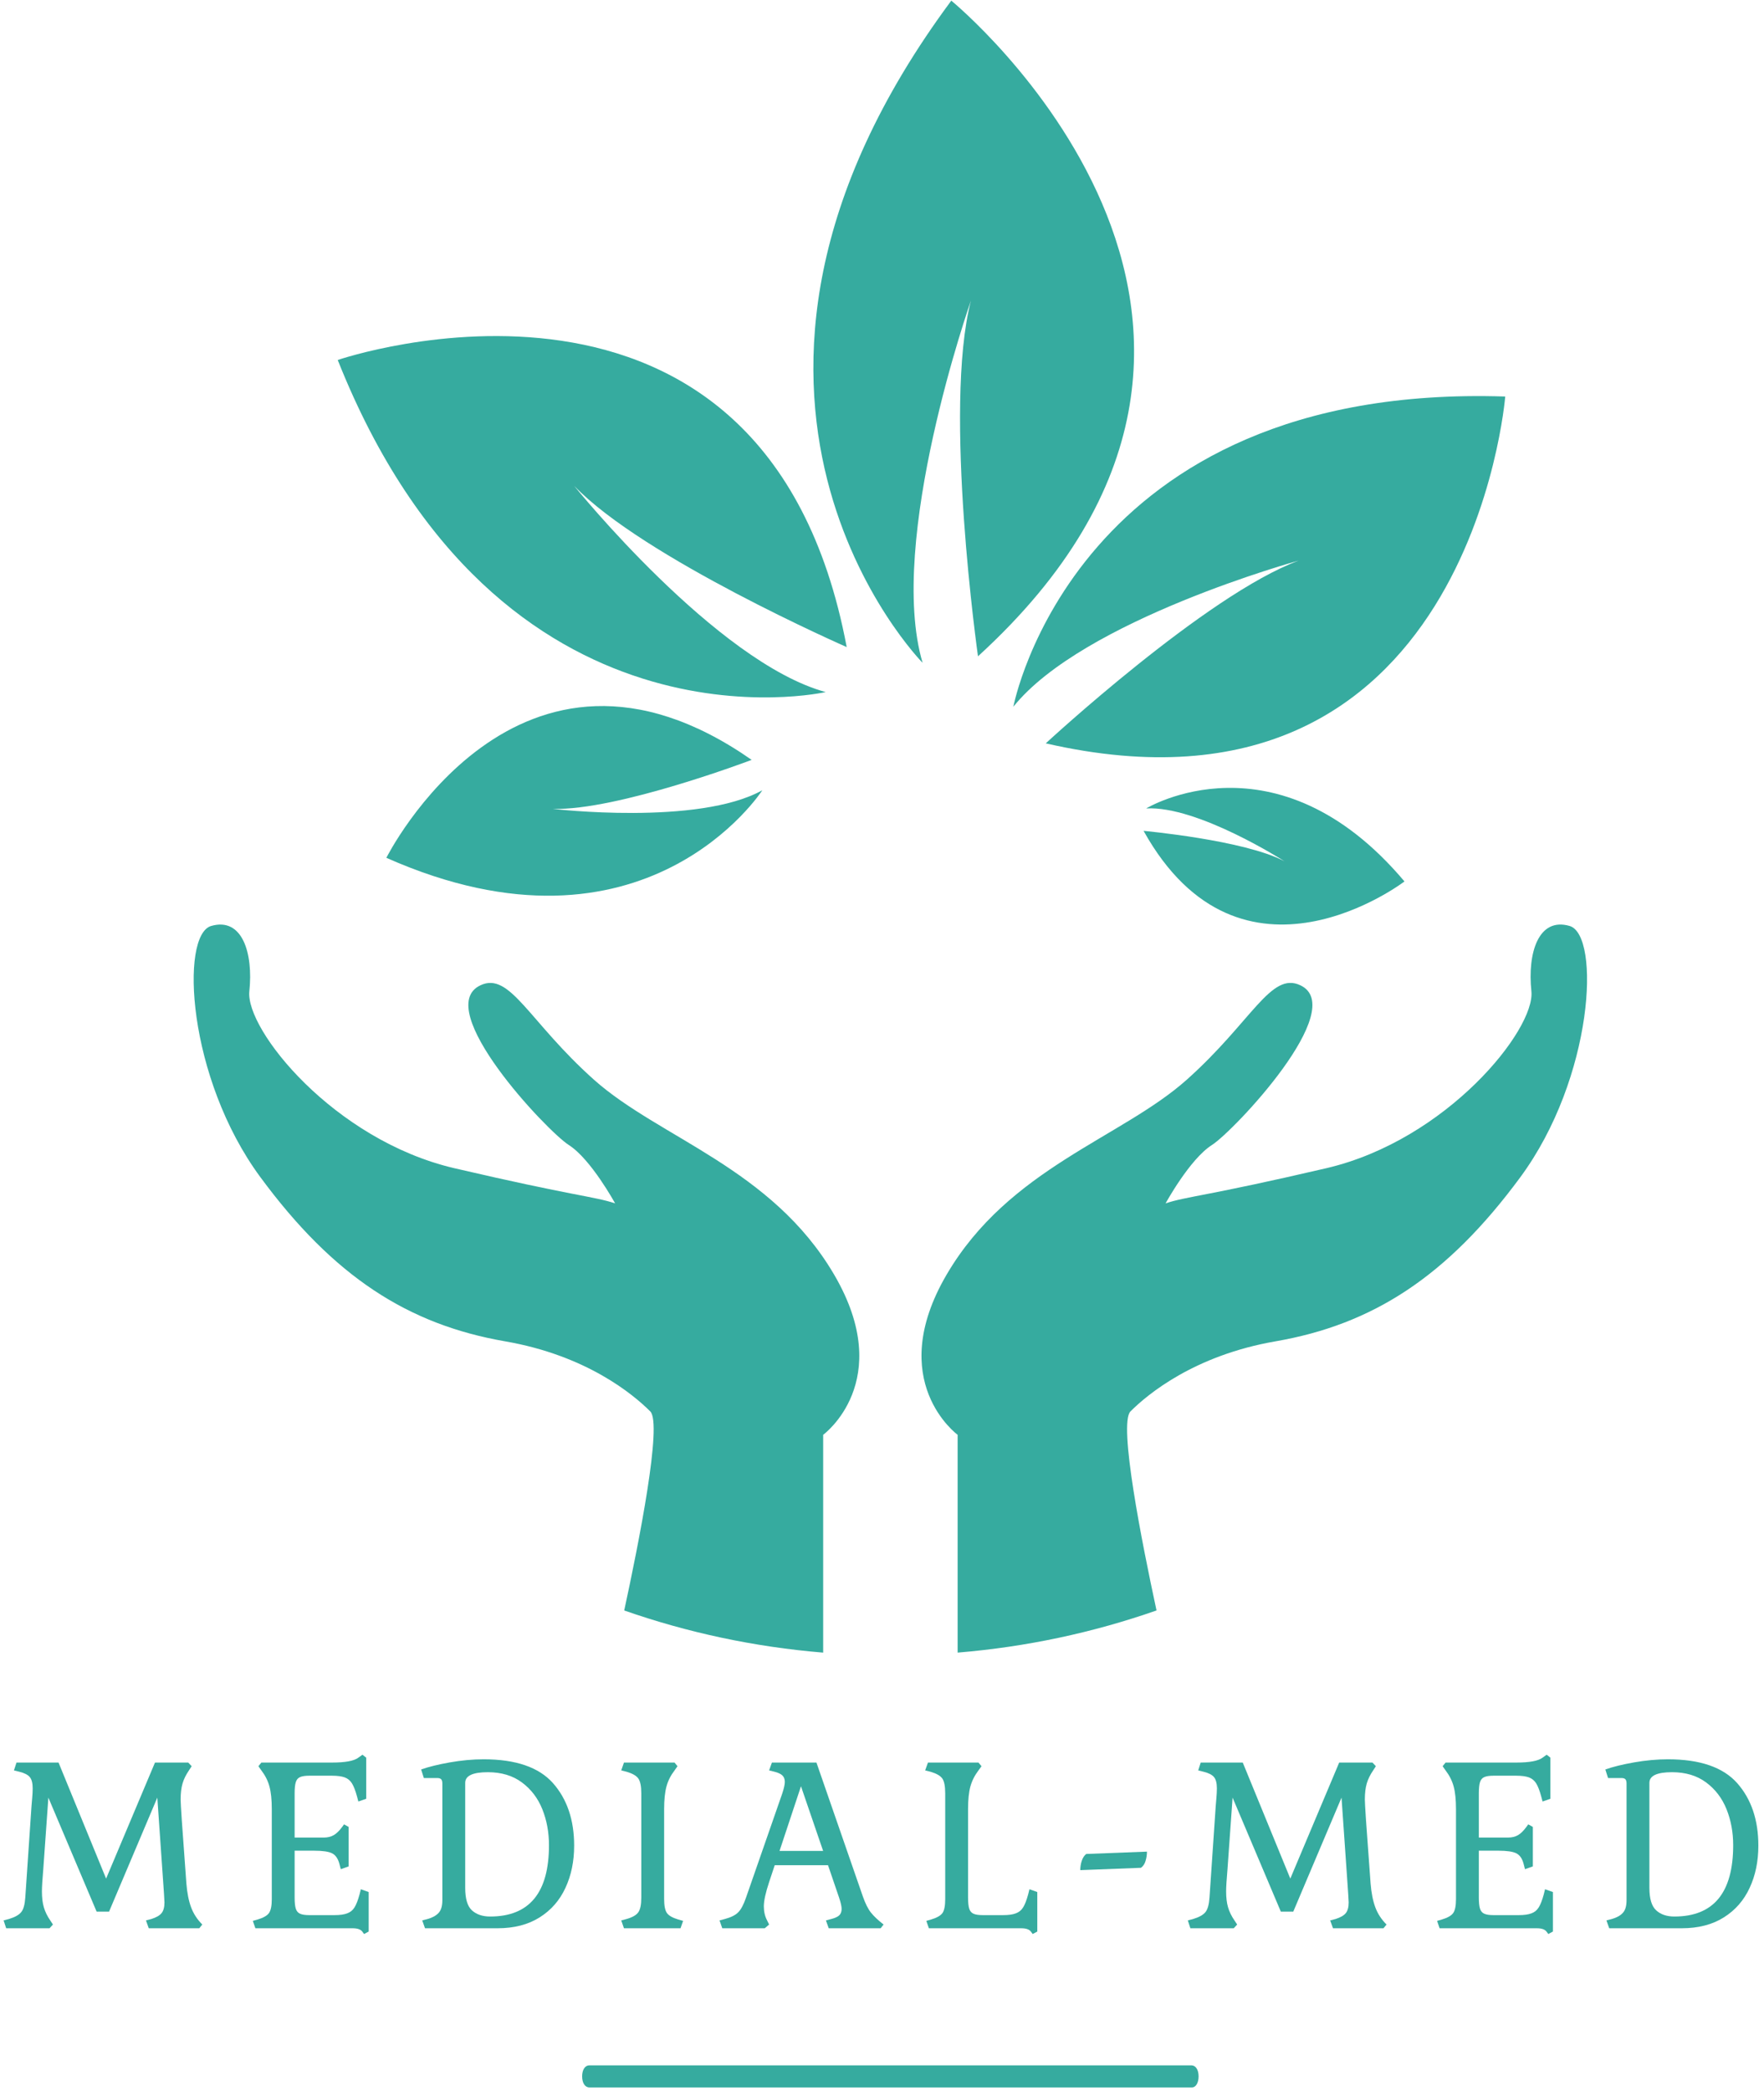
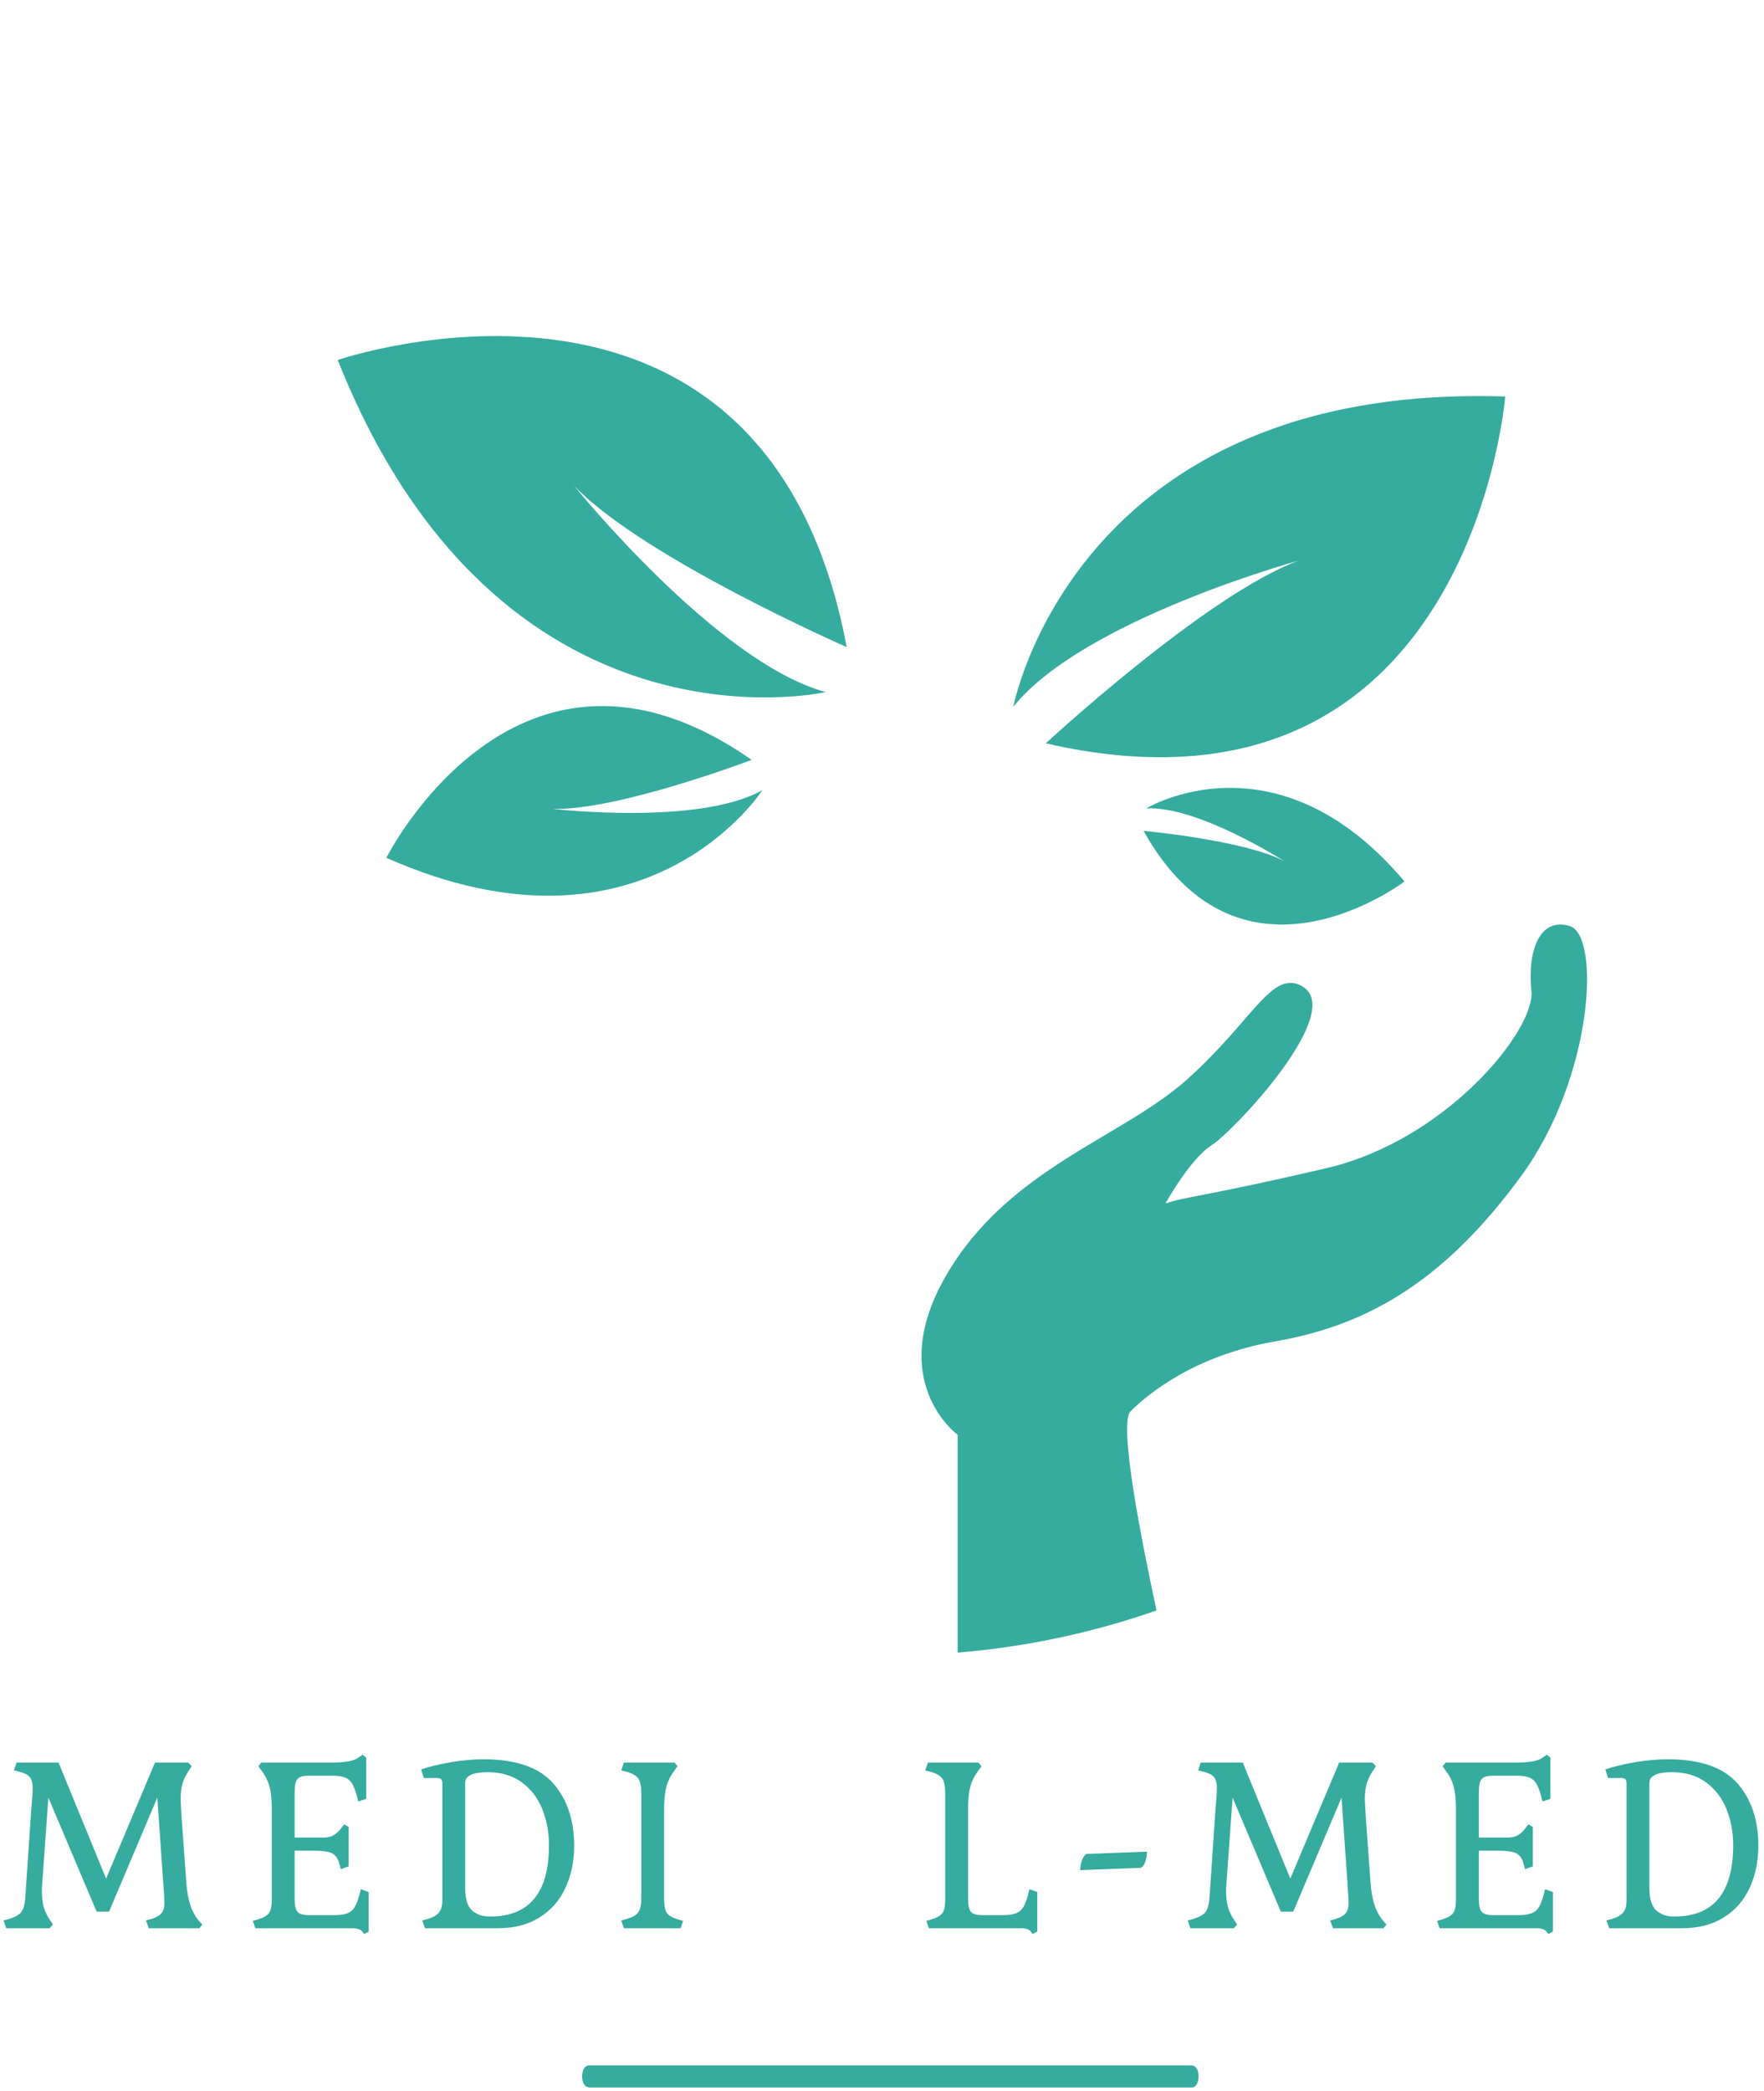
<svg xmlns="http://www.w3.org/2000/svg" width="227" height="269" viewBox="0 0 227 269" fill="none">
-   <path d="M76.438 138.927C68.031 131.425 65.64 124.978 61.828 126.772C55.488 129.745 70.363 145.52 73.207 147.332C76.05 149.144 79.156 154.834 79.156 154.834C76.438 153.928 73.983 153.923 58.466 150.308C42.947 146.682 31.568 132.461 32.086 127.545C32.604 122.632 31.182 117.978 27.172 119.14C23.165 120.306 24.066 138.664 33.513 151.47C42.952 164.275 52.516 170.422 65.022 172.588C75.479 174.4 81.484 179.406 83.68 181.602C85.26 183.172 82.198 198.57 80.327 207.212C88.447 210.051 97.026 211.903 105.929 212.637V184.612C105.929 184.612 115.368 177.722 107.348 164.013C99.326 150.306 84.848 146.426 76.438 138.927Z" fill="#36AB9F" />
  <path d="M201.982 119.138C197.967 117.976 196.548 122.629 197.066 127.543C197.584 132.459 186.205 146.679 170.688 150.306C155.167 153.923 152.714 153.927 149.996 154.831C149.996 154.831 153.099 149.139 155.948 147.33C158.791 145.52 173.667 129.745 167.329 126.769C163.514 124.978 161.121 131.423 152.716 138.924C144.311 146.426 129.828 150.303 121.81 164.01C113.793 177.719 123.232 184.61 123.232 184.61V212.635C132.128 211.901 140.707 210.049 148.827 207.21C146.961 198.565 143.899 183.167 145.475 181.599C147.672 179.404 153.678 174.397 164.132 172.585C176.64 170.42 186.205 164.273 195.642 151.467C205.081 138.662 205.989 120.304 201.982 119.138Z" fill="#36AB9F" />
-   <path d="M124.942 38.688C121.33 52.641 125.853 84.443 125.853 84.443C172.967 41.431 122.417 0.083 122.417 0.083C84.762 50.836 118.725 85.284 118.725 85.284C114.072 69.593 124.942 38.688 124.942 38.688Z" fill="#36AB9F" />
  <path d="M106.252 89.045C92.185 85.219 73.876 62.5 73.876 62.5C82.748 71.775 108.956 83.256 108.956 83.256C98.465 27.418 43.46 46.319 43.46 46.319C64.242 98.617 106.252 89.045 106.252 89.045Z" fill="#36AB9F" />
  <path d="M49.719 110.372C83.02 125.134 98.102 101.676 98.102 101.676C89.867 106.276 71.109 104.072 71.109 104.072C79.412 104.339 96.727 97.771 96.727 97.771C66.579 76.714 49.719 110.372 49.719 110.372Z" fill="#36AB9F" />
  <path d="M180.734 113.411C164.241 93.84 147.496 104.018 147.496 104.018C154.117 103.644 165.284 110.811 165.284 110.811C160.12 108.084 147.161 106.904 147.161 106.904C159.725 129.483 180.734 113.411 180.734 113.411Z" fill="#36AB9F" />
  <path d="M130.404 90.932C139.383 79.743 167.124 72.128 167.124 72.128C155.253 76.502 134.574 95.645 134.574 95.645C189.144 108.142 193.699 51.019 193.699 51.019C138.277 49.214 130.404 90.932 130.404 90.932Z" fill="#36AB9F" />
  <path d="M23.984 242.342C24.084 243.569 24.287 244.592 24.594 245.412C24.9 246.232 25.38 246.969 26.034 247.622L25.644 248.102H19.144L18.784 247.092L19.474 246.912C20.107 246.712 20.547 246.459 20.794 246.152C21.04 245.846 21.164 245.386 21.164 244.772L21.104 243.672L20.244 231.292L14.034 245.962H12.434L6.224 231.292L5.574 240.442C5.454 241.829 5.394 242.799 5.394 243.352C5.394 244.166 5.477 244.852 5.644 245.412C5.81 245.979 6.084 246.539 6.464 247.092L6.814 247.622L6.374 248.102H0.794L0.464 247.092L1.144 246.912C1.917 246.679 2.447 246.382 2.734 246.022C3.02 245.669 3.194 245.046 3.254 244.152L4.054 232.392C4.074 232.132 4.104 231.776 4.144 231.322C4.184 230.869 4.204 230.462 4.204 230.102C4.204 229.429 4.08 228.946 3.834 228.652C3.587 228.352 3.137 228.122 2.484 227.962L1.794 227.792L2.124 226.782H7.534L13.654 241.712L19.944 226.782H24.224L24.664 227.252L24.314 227.792C23.934 228.346 23.66 228.902 23.494 229.462C23.327 230.029 23.244 230.719 23.244 231.532C23.244 231.826 23.294 232.716 23.394 234.202L23.984 242.342Z" fill="#36AB9F" />
  <path d="M37.914 238.122V244.152C37.914 244.786 37.964 245.262 38.064 245.582C38.164 245.896 38.347 246.112 38.614 246.232C38.88 246.352 39.28 246.412 39.814 246.412H43.024C43.737 246.412 44.29 246.336 44.684 246.182C45.084 246.036 45.397 245.779 45.624 245.412C45.85 245.046 46.064 244.496 46.264 243.762L46.434 243.082L47.444 243.442V248.522L46.854 248.842L46.614 248.522C46.4 248.242 45.984 248.102 45.364 248.102H32.864L32.534 247.152L33.164 246.972C33.897 246.752 34.38 246.476 34.614 246.142C34.854 245.802 34.974 245.209 34.974 244.362V232.752C34.974 231.559 34.874 230.596 34.674 229.862C34.48 229.136 34.134 228.446 33.634 227.792L33.254 227.252L33.634 226.782H42.724C44.43 226.782 45.56 226.572 46.114 226.152L46.644 225.772L47.124 226.152V231.442L46.114 231.792L45.934 231.112C45.734 230.379 45.52 229.829 45.294 229.462C45.067 229.096 44.757 228.839 44.364 228.692C43.964 228.546 43.407 228.472 42.694 228.472H39.814C39.28 228.472 38.88 228.532 38.614 228.652C38.347 228.766 38.164 228.982 38.064 229.302C37.964 229.622 37.914 230.099 37.914 230.732V236.432H41.684C42.157 236.432 42.577 236.329 42.944 236.122C43.31 235.909 43.674 235.556 44.034 235.062L44.274 234.732L44.864 235.062V240.142L43.854 240.502L43.674 239.812C43.494 239.139 43.184 238.689 42.744 238.462C42.297 238.236 41.527 238.122 40.434 238.122H37.914Z" fill="#36AB9F" />
  <path d="M54.694 248.102L54.334 247.092L55.024 246.912C55.657 246.732 56.13 246.469 56.444 246.122C56.764 245.782 56.924 245.236 56.924 244.482V229.482C56.924 229.222 56.874 229.039 56.774 228.932C56.674 228.826 56.504 228.772 56.264 228.772H54.544L54.194 227.672C55.14 227.332 56.367 227.029 57.874 226.762C59.38 226.496 60.834 226.362 62.234 226.362C66.374 226.362 69.35 227.386 71.164 229.432C72.977 231.486 73.884 234.166 73.884 237.472C73.884 239.492 73.51 241.302 72.764 242.902C72.024 244.509 70.917 245.776 69.444 246.702C67.964 247.636 66.157 248.102 64.024 248.102H54.694ZM59.864 242.902C59.864 244.309 60.154 245.276 60.734 245.802C61.32 246.329 62.1 246.592 63.074 246.592C68.12 246.592 70.644 243.532 70.644 237.412C70.644 235.746 70.357 234.199 69.784 232.772C69.21 231.352 68.334 230.206 67.154 229.332C65.974 228.459 64.514 228.022 62.774 228.022C60.834 228.022 59.864 228.479 59.864 229.392V242.902Z" fill="#36AB9F" />
  <path d="M80.294 248.102L79.944 247.092L80.624 246.912C81.377 246.699 81.88 246.412 82.134 246.052C82.394 245.699 82.524 245.066 82.524 244.152V230.732C82.524 229.819 82.394 229.182 82.134 228.822C81.88 228.469 81.377 228.182 80.624 227.962L79.944 227.792L80.294 226.782H86.804L87.184 227.252L86.804 227.792C86.304 228.446 85.957 229.136 85.764 229.862C85.564 230.596 85.464 231.559 85.464 232.752V244.362C85.464 245.209 85.584 245.802 85.824 246.142C86.057 246.476 86.54 246.752 87.274 246.972L87.904 247.152L87.574 248.102H80.294Z" fill="#36AB9F" />
-   <path d="M106.644 248.102L106.284 247.092L106.964 246.912C107.444 246.792 107.787 246.636 107.994 246.442C108.2 246.242 108.304 245.966 108.304 245.612C108.304 245.292 108.194 244.806 107.974 244.152L106.554 239.992H99.694L98.974 242.162C98.52 243.529 98.293 244.569 98.293 245.282C98.293 245.956 98.433 246.559 98.713 247.092L98.974 247.622L98.413 248.102H92.944L92.594 247.092L93.273 246.912C94.067 246.699 94.64 246.412 94.993 246.052C95.353 245.699 95.69 245.066 96.004 244.152L100.674 230.732C100.887 230.079 100.994 229.592 100.994 229.272C100.994 228.919 100.89 228.642 100.684 228.442C100.477 228.242 100.137 228.082 99.663 227.962L98.974 227.792L99.334 226.782H105.064L111.034 244.002C111.354 244.916 111.7 245.609 112.074 246.082C112.454 246.556 112.997 247.069 113.704 247.622L113.324 248.102H106.644ZM103.074 229.832L100.314 238.152H105.924L103.074 229.832Z" fill="#36AB9F" />
  <path d="M124.574 244.152C124.574 244.786 124.624 245.262 124.724 245.582C124.824 245.896 125.007 246.112 125.274 246.232C125.54 246.352 125.944 246.412 126.484 246.412H129.064C129.777 246.412 130.33 246.336 130.724 246.182C131.124 246.036 131.437 245.779 131.664 245.412C131.89 245.046 132.104 244.496 132.304 243.762L132.474 243.082L133.484 243.442V248.522L132.894 248.842L132.654 248.522C132.44 248.242 132.027 248.102 131.414 248.102H119.534L119.204 247.152L119.824 246.972C120.557 246.752 121.044 246.476 121.284 246.142C121.517 245.802 121.634 245.209 121.634 244.362V230.732C121.634 229.819 121.507 229.182 121.254 228.822C120.994 228.469 120.487 228.182 119.734 227.962L119.054 227.792L119.414 226.782H125.914L126.304 227.252L125.914 227.792C125.42 228.446 125.074 229.136 124.874 229.862C124.674 230.596 124.574 231.559 124.574 232.752V244.152Z" fill="#36AB9F" />
  <path d="M139.014 240.622C139.014 240.222 139.077 239.826 139.204 239.432C139.337 239.032 139.53 238.736 139.784 238.542L147.594 238.242C147.594 238.656 147.534 239.056 147.414 239.442C147.3 239.829 147.104 240.122 146.824 240.322L139.014 240.622Z" fill="#36AB9F" />
  <path d="M176.374 242.342C176.474 243.569 176.677 244.592 176.984 245.412C177.29 246.232 177.77 246.969 178.424 247.622L178.034 248.102H171.534L171.174 247.092L171.864 246.912C172.497 246.712 172.937 246.459 173.184 246.152C173.43 245.846 173.554 245.386 173.554 244.772L173.494 243.672L172.634 231.292L166.424 245.962H164.824L158.614 231.292L157.964 240.442C157.844 241.829 157.784 242.799 157.784 243.352C157.784 244.166 157.867 244.852 158.034 245.412C158.2 245.979 158.474 246.539 158.854 247.092L159.204 247.622L158.764 248.102H153.184L152.854 247.092L153.534 246.912C154.307 246.679 154.837 246.382 155.124 246.022C155.41 245.669 155.584 245.046 155.644 244.152L156.444 232.392C156.464 232.132 156.494 231.776 156.534 231.322C156.574 230.869 156.594 230.462 156.594 230.102C156.594 229.429 156.47 228.946 156.224 228.652C155.977 228.352 155.527 228.122 154.874 227.962L154.194 227.792L154.514 226.782H159.924L166.044 241.712L172.334 226.782H176.614L177.054 227.252L176.704 227.792C176.324 228.346 176.05 228.902 175.884 229.462C175.717 230.029 175.634 230.719 175.634 231.532C175.634 231.826 175.684 232.716 175.784 234.202L176.374 242.342Z" fill="#36AB9F" />
  <path d="M190.304 238.122V244.152C190.304 244.786 190.354 245.262 190.454 245.582C190.554 245.896 190.737 246.112 191.004 246.232C191.27 246.352 191.67 246.412 192.204 246.412H195.414C196.127 246.412 196.68 246.336 197.074 246.182C197.474 246.036 197.787 245.779 198.014 245.412C198.24 245.046 198.454 244.496 198.654 243.762L198.824 243.082L199.834 243.442V248.522L199.244 248.842L199.004 248.522C198.79 248.242 198.377 248.102 197.764 248.102H185.254L184.934 247.152L185.554 246.972C186.287 246.752 186.77 246.476 187.004 246.142C187.244 245.802 187.364 245.209 187.364 244.362V232.752C187.364 231.559 187.264 230.596 187.064 229.862C186.87 229.136 186.524 228.446 186.024 227.792L185.644 227.252L186.024 226.782H195.114C196.82 226.782 197.95 226.572 198.504 226.152L199.034 225.772L199.514 226.152V231.442L198.504 231.792L198.324 231.112C198.124 230.379 197.91 229.829 197.684 229.462C197.457 229.096 197.147 228.839 196.754 228.692C196.354 228.546 195.797 228.472 195.084 228.472H192.204C191.67 228.472 191.27 228.532 191.004 228.652C190.737 228.766 190.554 228.982 190.454 229.302C190.354 229.622 190.304 230.099 190.304 230.732V236.432H194.074C194.554 236.432 194.977 236.329 195.344 236.122C195.704 235.909 196.064 235.556 196.424 235.062L196.664 234.732L197.254 235.062V240.142L196.244 240.502L196.064 239.812C195.89 239.139 195.58 238.689 195.134 238.462C194.687 238.236 193.92 238.122 192.834 238.122H190.304Z" fill="#36AB9F" />
  <path d="M207.083 248.102L206.723 247.092L207.413 246.912C208.047 246.732 208.52 246.469 208.833 246.122C209.153 245.782 209.313 245.236 209.313 244.482V229.482C209.313 229.222 209.263 229.039 209.163 228.932C209.063 228.826 208.897 228.772 208.663 228.772H206.933L206.583 227.672C207.53 227.332 208.757 227.029 210.263 226.762C211.77 226.496 213.227 226.362 214.633 226.362C218.767 226.362 221.74 227.386 223.553 229.432C225.367 231.486 226.273 234.166 226.273 237.472C226.273 239.492 225.9 241.302 225.153 242.902C224.413 244.509 223.307 245.776 221.833 246.702C220.353 247.636 218.547 248.102 216.413 248.102H207.083ZM212.253 242.902C212.253 244.309 212.547 245.276 213.133 245.802C213.713 246.329 214.49 246.592 215.464 246.592C220.51 246.592 223.034 243.532 223.034 237.412C223.034 235.746 222.747 234.199 222.174 232.772C221.6 231.352 220.723 230.206 219.543 229.332C218.363 228.459 216.903 228.022 215.163 228.022C213.223 228.022 212.253 228.479 212.253 229.392V242.902Z" fill="#36AB9F" />
  <path d="M153.403 268.579H75.841C75.283 268.579 74.911 268.011 74.911 267.159C74.911 266.307 75.283 265.739 75.841 265.739H153.31C153.868 265.739 154.24 266.307 154.24 267.159C154.24 268.011 153.868 268.579 153.403 268.579Z" fill="#36AB9F" />
</svg>